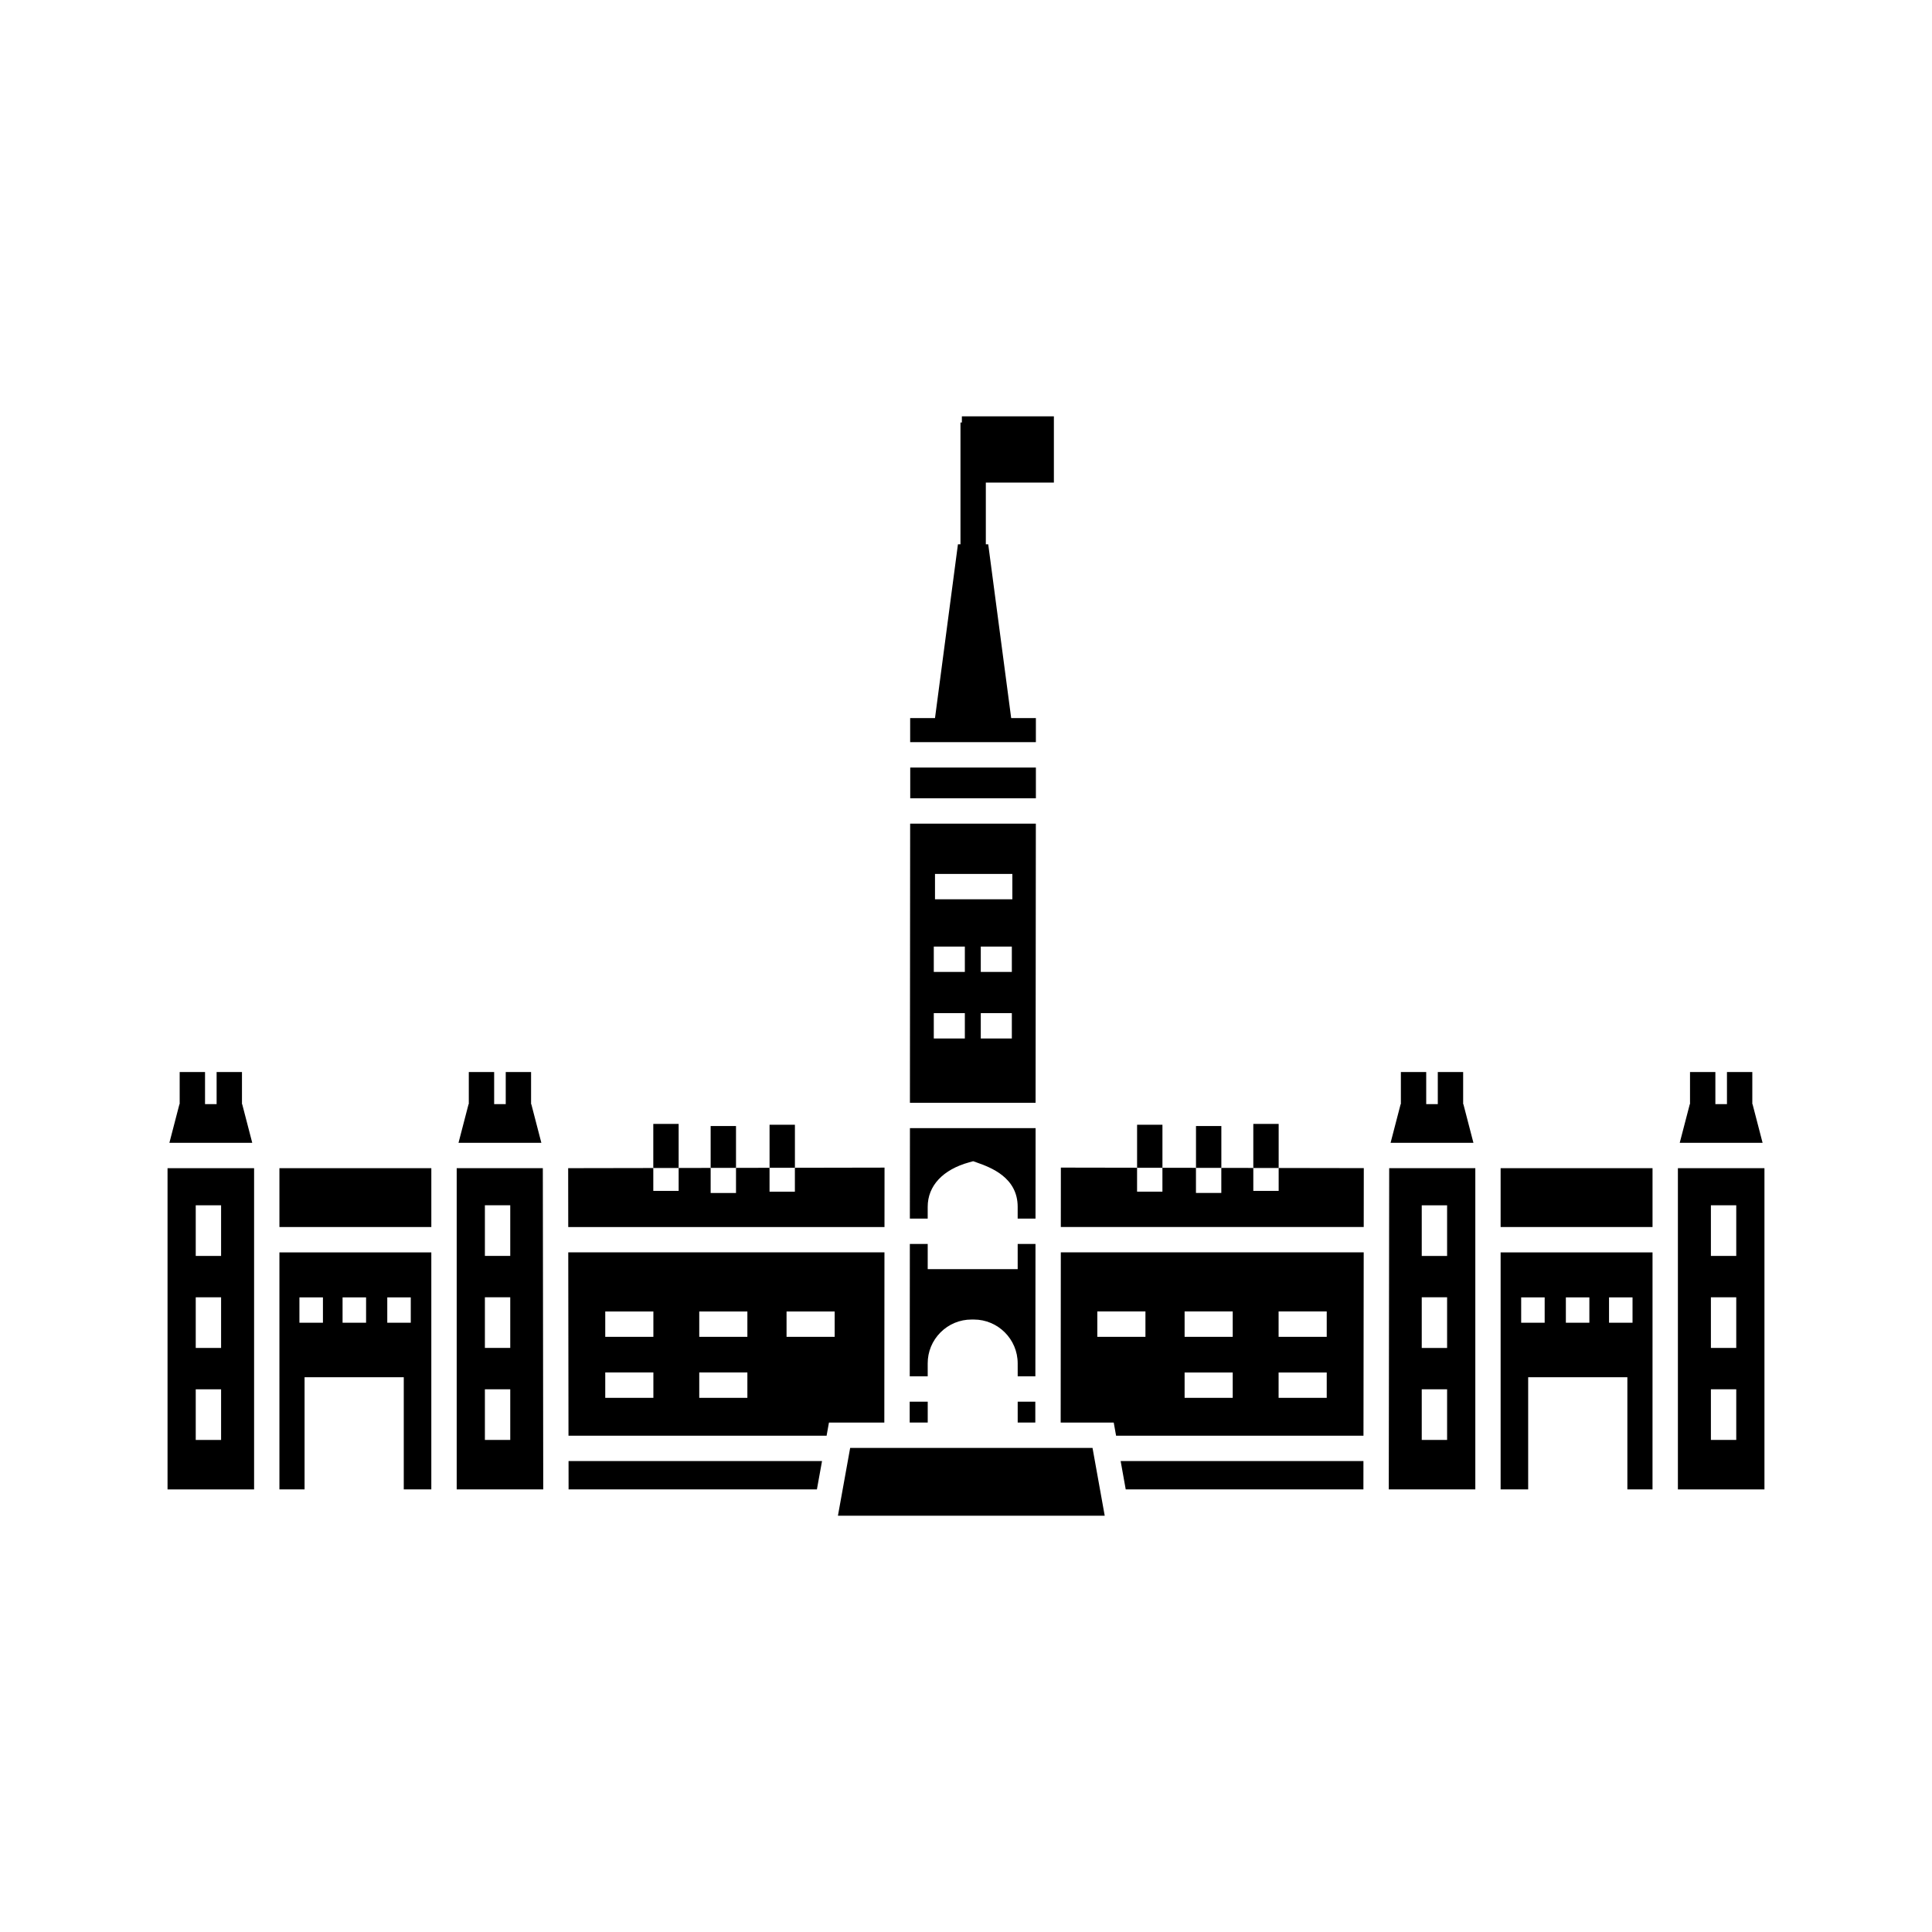
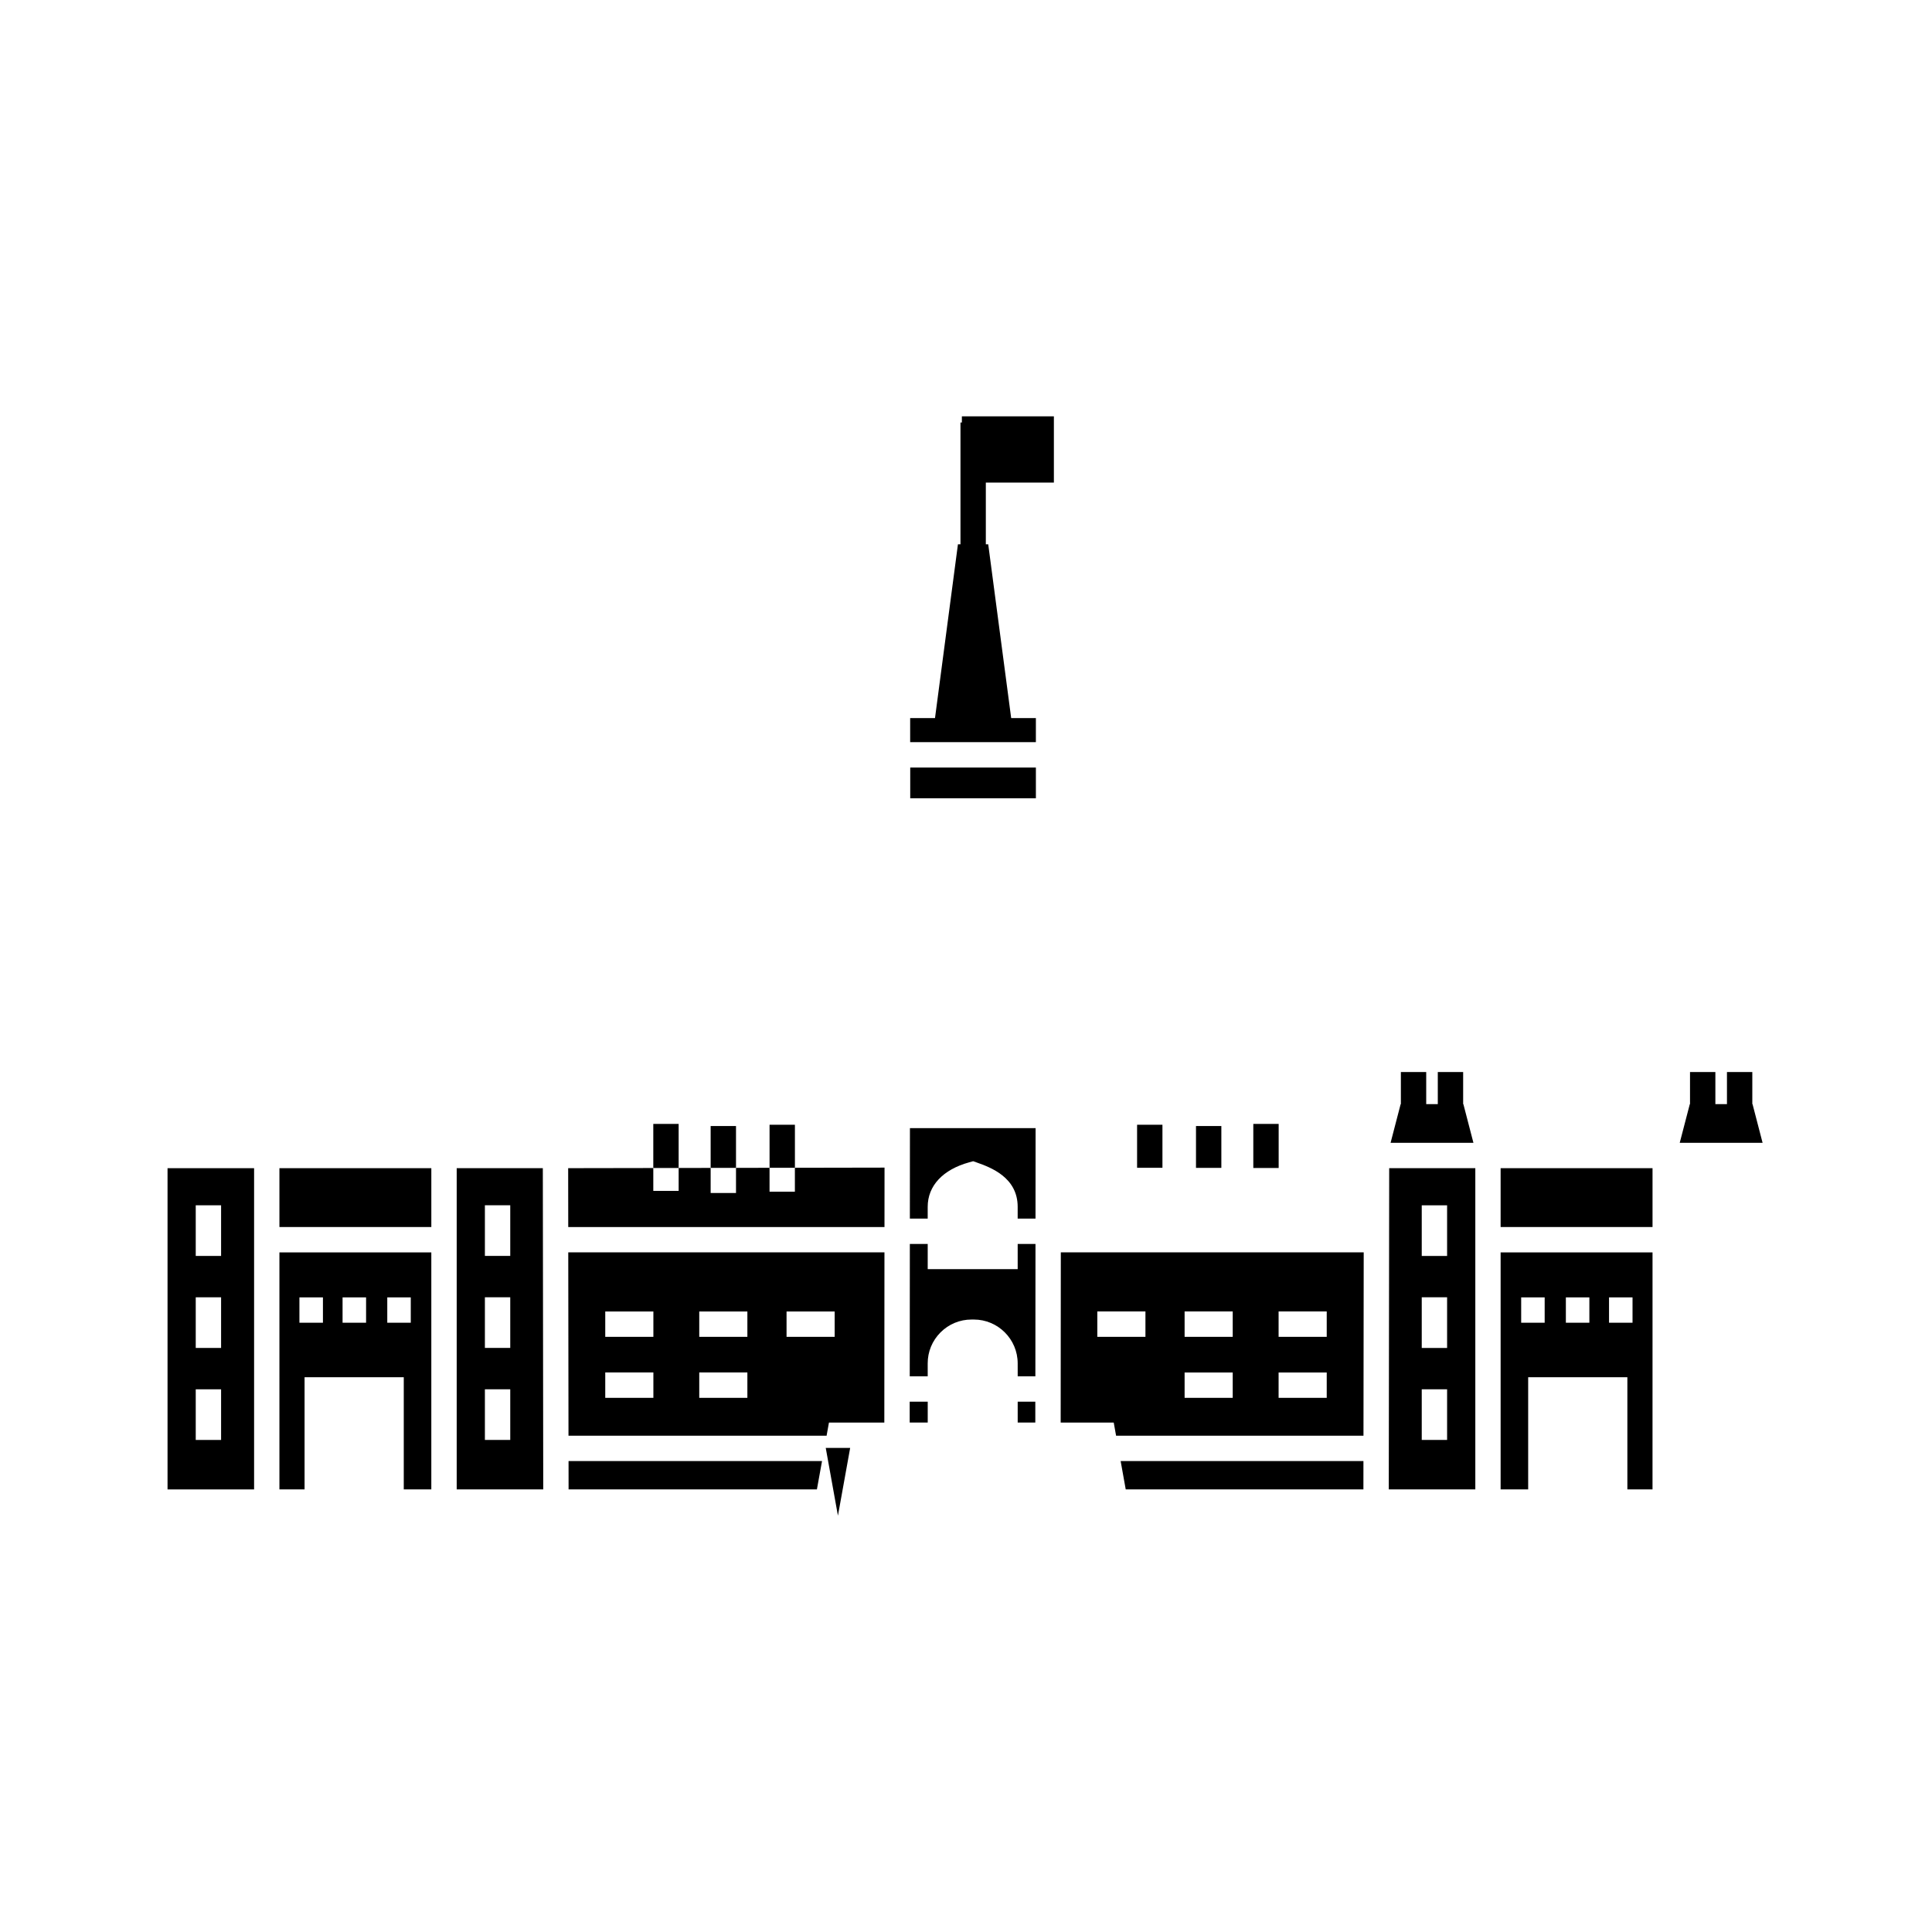
<svg xmlns="http://www.w3.org/2000/svg" fill="#000000" width="800px" height="800px" version="1.1" viewBox="144 144 512 512">
  <g>
    <path d="m294.68 538.71h65.793v0.086l1.375-7.602h-67.176z" />
    <path d="m418.52 334.3h-6.547l-6.082-46.051h-0.637v-16.355h18.035v-17.566h-24.383v1.645h-0.371v32.277h-0.672l-6.078 46.051h-6.582v6.379h33.316z" />
    <path d="m385.22 347.41h33.301v8.145h-33.301z" />
    <path d="m218.05 453.58h40.258v15.594h-40.258z" />
    <path d="m218.05 538.71h6.664v-29.727h26.289v29.727h7.301v-62.816h-40.254zm28.582-50.898h6.227v6.719h-6.227zm-11.848 0h6.231v6.719h-6.231zm-11.434 0h6.231v6.719h-6.231z" />
    <path d="m265.03 453.58v85.129h22.934l-0.109-85.129zm14.191 72.016h-6.719v-13.422h6.719zm0-24.379h-6.719v-13.422h6.719zm0-24.383h-6.719v-13.422h6.719z" />
    <path d="m425.09 520.99h14.059l0.625 3.484h65.562l0.062-48.586h-80.27zm57.754-29.438h12.754v6.719h-12.754zm0 16.168h12.754v6.719h-12.754zm-24.91-16.168h12.75v6.719h-12.75zm0 16.168h12.75v6.719h-12.75zm-23.133-16.168h12.754v6.719h-12.754z" />
-     <path d="m418.51 362.27h-33.312l-0.059 73.984h33.301zm-18.816 56.938h-8.23v-6.719h8.23zm0-17.641h-8.23v-6.719h8.23zm12.453 17.641h-8.23v-6.719h8.23zm0-17.641h-8.23v-6.719h8.23zm0.137-19.246h-20.5v-6.719h20.5z" />
    <path d="m460.95 442.41h6.719v11.09h-6.719z" />
    <path d="m476.14 441.85h6.719v11.68h-6.719z" />
    <path d="m445.34 442.07h6.719v11.406h-6.719z" />
    <path d="m332.33 442.41h6.719v11.09h-6.719z" />
    <path d="m317.13 441.85h6.719v11.68h-6.719z" />
    <path d="m347.94 442.07h6.719v11.406h-6.719z" />
    <path d="m378.41 453.43-23.758 0.043v6.34h-6.715v-6.332l-8.887 0.016v6.66h-6.719v-6.648l-8.48 0.016v6.074h-6.719v-6.062l-22.562 0.039 0.02 15.602h83.809z" />
-     <path d="m482.86 459.59h-6.719v-6.074l-8.48-0.016v6.648h-6.719v-6.66l-8.887-0.016v6.332h-6.719v-6.344l-20.195-0.035-0.012 15.742h80.273l0.02-15.602-22.562-0.039z" />
    <path d="m389.85 463.82c0-5.578 4.019-9.883 11.035-11.805l1.02-0.281 0.996 0.355c3.504 1.25 10.793 3.856 10.793 11.727v3.129h4.727l0.023-23.973h-33.301l-0.02 23.973h4.727z" />
    <path d="m389.85 505.32c-0.004-3.106 1.203-6.023 3.398-8.223 2.195-2.195 5.113-3.406 8.219-3.406h0.613c6.398 0 11.609 5.207 11.617 11.605l0.004 3.445h4.684l0.031-35.078h-4.719v6.672h-23.844v-6.672h-4.734l-0.027 35.078h4.762z" />
    <path d="m413.7 515.46h4.668v5.527h-4.668z" />
    <path d="m385.08 515.46h4.777v5.527h-4.777z" />
    <path d="m378.39 475.89h-83.797l0.062 48.586h68.371v0.156l0.656-3.641h14.672zm-61.238 38.547h-12.754v-6.719h12.754zm0-16.164h-12.754v-6.719h12.754zm24.91 16.164h-12.754v-6.719h12.754zm0-16.164h-12.754v-6.719h12.754zm23.133 0h-12.75v-6.719h12.75z" />
    <path d="m541.68 453.58h40.258v15.594h-40.258z" />
-     <path d="m425.08 527.71h-55.777l-3.242 17.965h70.699l-3.231-17.965z" />
+     <path d="m425.08 527.71h-55.777l-3.242 17.965l-3.231-17.965z" />
    <path d="m541.68 538.71h7.301v-29.727h26.289v29.727h6.664l0.004-62.816h-40.258zm28.73-50.898h6.227v6.719h-6.227zm-11.438 0h6.227v6.719h-6.227zm-11.844 0h6.227v6.719h-6.227z" />
-     <path d="m588.66 453.58v85.129h22.938v-85.129zm15.465 72.016h-6.719v-13.422h6.719zm0-24.379h-6.719v-13.422h6.719zm0-24.383h-6.719v-13.422h6.719z" />
    <path d="m512.04 538.71h22.934v-85.129h-22.824zm8.738-75.297h6.719v13.422h-6.719zm0 24.383h6.719v13.422h-6.719zm0 24.383h6.719v13.422h-6.719z" />
-     <path d="m208.18 436.6h-0.055v-8.504h-6.719v8.504h-3.07v-8.504h-6.719v8.504h-0.059l-2.668 10.262h21.961z" />
-     <path d="m284.8 436.6h-0.059v-8.504h-6.715v8.504h-3.07v-8.504h-6.719v8.504h-0.059l-2.668 10.262h21.957z" />
    <path d="m608.44 436.6h-0.059v-8.504h-6.719v8.504h-3.07v-8.504h-6.719v8.504h-0.055l-2.672 10.262h21.961z" />
    <path d="m531.81 436.6h-0.059v-8.504h-6.719v8.504h-3.07v-8.504h-6.715v8.504h-0.059l-2.668 10.262h21.957z" />
    <path d="m442.33 538.71h62.988l0.008-7.516h-64.344z" />
    <path d="m188.4 538.71h22.938v-85.129h-22.938zm7.473-75.297h6.719v13.422h-6.719zm0 24.383h6.719v13.422h-6.719zm0 24.383h6.719v13.422h-6.719z" />
  </g>
</svg>